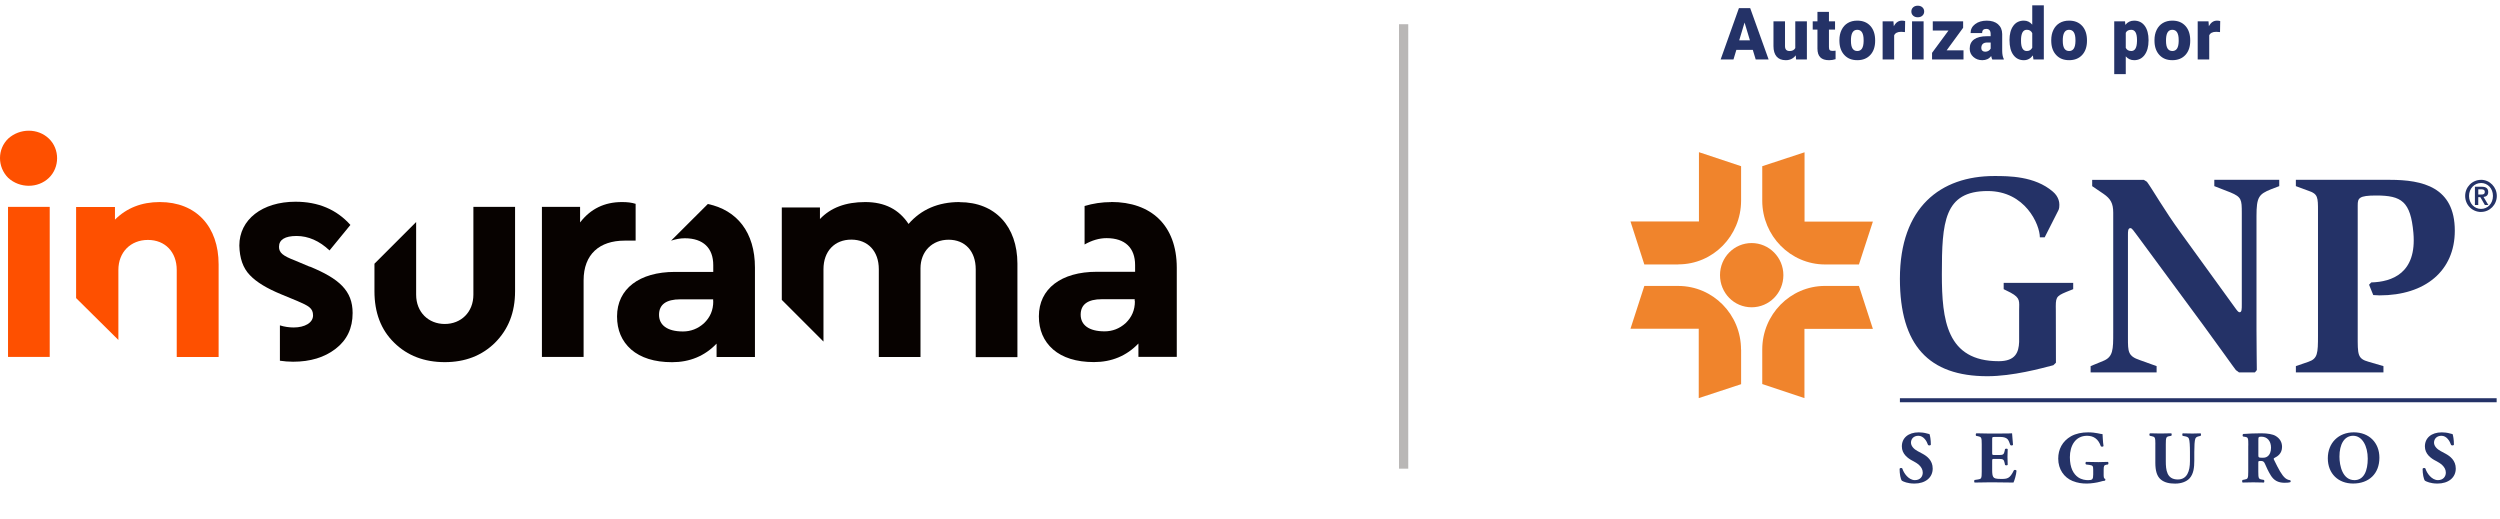
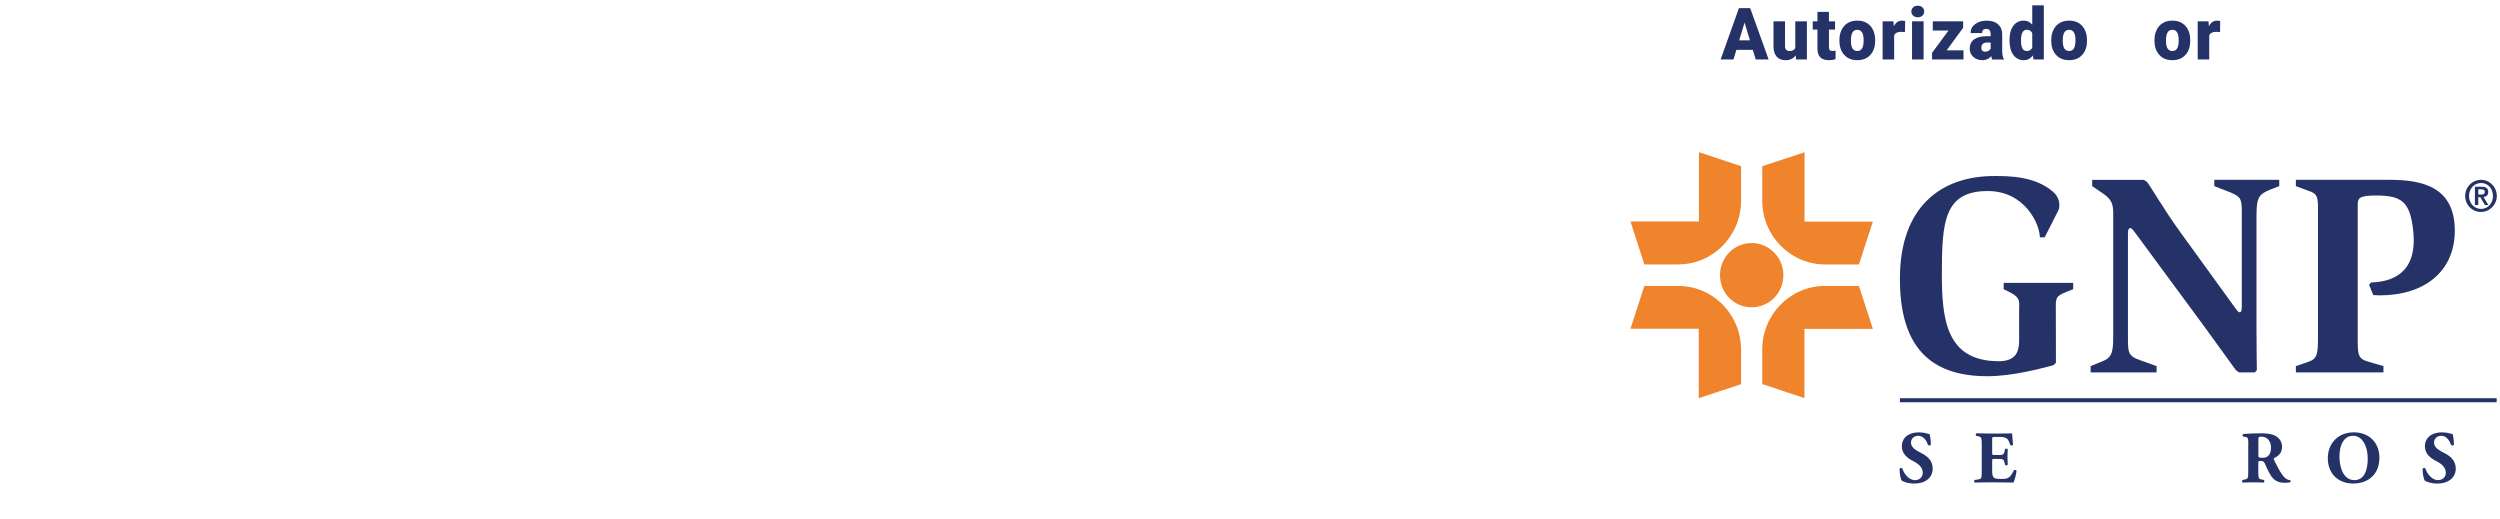
<svg xmlns="http://www.w3.org/2000/svg" width="270" height="56" viewBox="0 0 270 56" fill="none">
  <g clip-path="url(#clip0_2838_5965)">
    <path d="M33.451 28.805L31.857 28.133C30.555 27.634 30.132 27.297 30.132 26.657C30.132 25.887 30.772 25.486 32.03 25.486C33.289 25.486 34.504 26.017 35.588 27.048L37.844 24.293C36.347 22.622 34.373 21.787 31.911 21.787C28.321 21.787 25.848 23.718 25.848 26.516C25.88 27.883 26.238 28.946 26.987 29.716C27.713 30.486 28.852 31.159 30.349 31.777L32.106 32.504C33.332 33.035 33.809 33.274 33.809 34.066C33.809 34.858 32.92 35.367 31.716 35.367C31.217 35.367 30.718 35.292 30.23 35.14V38.958C30.685 39.023 31.152 39.066 31.651 39.066C33.517 39.066 35.046 38.6 36.25 37.667C37.476 36.723 38.083 35.443 38.083 33.806C38.083 31.398 36.64 30.096 33.441 28.783" fill="#070200" />
    <path d="M51.126 31.822C51.126 33.72 49.791 34.989 48.034 34.989C46.277 34.989 44.943 33.72 44.943 31.822V23.98L40.441 28.481V31.453C40.441 33.753 41.136 35.618 42.578 37.018C43.999 38.417 45.843 39.111 48.034 39.111C50.225 39.111 52.037 38.417 53.458 37.018C54.9 35.575 55.627 33.753 55.627 31.453V22.342H51.126V31.822Z" fill="#070200" />
    <path d="M68.658 22.017C68.214 21.877 67.769 21.822 67.183 21.822C65.285 21.822 63.788 22.549 62.649 24.024V22.343H58.527V38.548H63.029V30.283C63.029 27.452 64.754 25.988 67.454 25.988H68.648V22.017H68.658Z" fill="#070200" />
    <path d="M76.446 22.033L72.476 25.992C72.964 25.83 73.463 25.732 73.951 25.732C75.958 25.732 77.032 26.795 77.032 28.639V29.366H72.888C69.049 29.366 66.641 31.199 66.641 34.171C66.641 35.646 67.14 36.839 68.17 37.751C69.201 38.64 70.676 39.117 72.585 39.117C74.494 39.117 76.121 38.445 77.39 37.111V38.553H81.534V28.899C81.534 25.081 79.592 22.695 76.457 22.033H76.446ZM77.032 32.544C77.032 33.509 76.696 34.269 76.034 34.908C75.362 35.516 74.591 35.798 73.756 35.798C72.053 35.798 71.175 35.104 71.175 33.997C71.175 32.891 71.945 32.327 73.474 32.327H77.021V32.544H77.032Z" fill="#070200" />
    <path d="M120.02 21.825C119 21.825 118.035 21.977 117.135 22.248V26.403C117.926 25.958 118.707 25.719 119.51 25.719C121.517 25.719 122.591 26.782 122.591 28.626V29.353H118.447C114.607 29.353 112.199 31.186 112.199 34.158C112.199 35.633 112.698 36.827 113.729 37.738C114.759 38.627 116.234 39.105 118.143 39.105C120.052 39.105 121.679 38.432 122.949 37.098V38.541H127.092V28.898C127.081 24.32 124.315 21.814 120.009 21.814L120.02 21.825ZM122.569 32.531C122.569 33.497 122.233 34.256 121.571 34.896C120.898 35.503 120.128 35.785 119.293 35.785C117.59 35.785 116.712 35.091 116.712 33.985C116.712 32.878 117.482 32.314 119.011 32.314H122.547V32.531H122.558H122.569Z" fill="#070200" />
    <path d="M103.622 21.822C101.322 21.822 99.478 22.625 98.123 24.187C97.092 22.625 95.563 21.822 93.447 21.822C91.332 21.822 89.716 22.43 88.555 23.655V22.408H84.434V32.387L88.935 36.889V29.079C88.935 27.105 90.161 25.879 91.94 25.879C93.719 25.879 94.912 27.105 94.912 29.079V38.559H99.413V28.981C99.413 27.148 100.682 25.89 102.45 25.89C104.218 25.89 105.379 27.116 105.379 29.09V38.57H109.881V28.461C109.87 24.469 107.505 21.833 103.633 21.833" fill="#070200" />
    <path d="M0.887 14.969C-0.296 16.108 -0.296 18.028 0.887 19.211C2.134 20.349 4.097 20.349 5.28 19.211C6.462 18.072 6.462 16.098 5.28 14.969C4.097 13.831 2.145 13.831 0.887 14.969Z" fill="#FE5000" />
    <path d="M5.369 22.342H0.867V38.547H5.369V22.342Z" fill="#FE5000" />
    <path d="M23.621 38.559H19.087V29.155C19.087 27.224 17.84 25.912 15.974 25.912C14.109 25.912 12.785 27.235 12.785 29.155V36.715L8.219 32.192V22.354H12.416V23.721C13.664 22.473 15.28 21.822 17.254 21.822C21.213 21.822 23.611 24.491 23.611 28.558V38.57L23.621 38.559Z" fill="#FE5000" />
  </g>
-   <path opacity="0.4" d="M152.092 2.616H151.092V50.616H152.092V2.616Z" fill="#524C4A" />
  <path d="M189.303 5.389H187.526L187.214 6.425H185.828L187.803 0.88H189.022L191.012 6.425H189.617L189.303 5.389ZM187.835 4.357H188.992L188.412 2.435L187.835 4.357Z" fill="#243267" />
  <path d="M193.938 5.979C193.674 6.327 193.317 6.5 192.869 6.5C192.422 6.5 192.1 6.369 191.873 6.107C191.648 5.845 191.535 5.467 191.535 4.974V2.305H192.781V4.982C192.781 5.335 192.947 5.512 193.28 5.512C193.566 5.512 193.769 5.406 193.89 5.196V2.305H195.144V6.425H193.977L193.94 5.979H193.938Z" fill="#243267" />
  <path d="M197.527 1.28V2.305H198.185V3.196H197.527V5.082C197.527 5.238 197.553 5.346 197.609 5.406C197.663 5.467 197.772 5.497 197.932 5.497C198.055 5.497 198.159 5.489 198.243 5.473V6.39C198.018 6.464 197.785 6.501 197.54 6.501C197.112 6.501 196.794 6.397 196.591 6.189C196.385 5.982 196.284 5.666 196.284 5.242V3.196H195.773V2.305H196.284V1.28H197.529H197.527Z" fill="#243267" />
  <path d="M198.656 4.327C198.656 3.916 198.734 3.549 198.89 3.229C199.046 2.909 199.268 2.66 199.558 2.487C199.848 2.314 200.189 2.228 200.583 2.228C201.182 2.228 201.654 2.418 202 2.801C202.346 3.183 202.516 3.702 202.516 4.36V4.405C202.516 5.047 202.343 5.558 201.997 5.934C201.651 6.31 201.182 6.499 200.59 6.499C199.997 6.499 199.562 6.323 199.219 5.971C198.875 5.618 198.687 5.143 198.661 4.541L198.656 4.325V4.327ZM199.902 4.407C199.902 4.788 199.96 5.067 200.075 5.244C200.192 5.422 200.362 5.51 200.59 5.51C201.033 5.51 201.26 5.158 201.271 4.455V4.325C201.271 3.586 201.042 3.218 200.583 3.218C200.166 3.218 199.941 3.536 199.906 4.174L199.902 4.405V4.407Z" fill="#243267" />
  <path d="M205.734 3.466L205.324 3.436C204.932 3.436 204.681 3.564 204.569 3.817V6.425H203.323V2.305H204.491L204.532 2.835C204.742 2.431 205.034 2.229 205.408 2.229C205.542 2.229 205.657 2.245 205.756 2.275L205.734 3.466Z" fill="#243267" />
  <path d="M206.427 1.241C206.427 1.057 206.492 0.908 206.619 0.791C206.747 0.675 206.913 0.616 207.119 0.616C207.324 0.616 207.491 0.675 207.618 0.791C207.746 0.908 207.811 1.057 207.811 1.241C207.811 1.425 207.746 1.574 207.618 1.691C207.491 1.808 207.324 1.866 207.119 1.866C206.913 1.866 206.747 1.808 206.619 1.691C206.492 1.574 206.427 1.425 206.427 1.241ZM207.75 6.425H206.5V2.305H207.75V6.425Z" fill="#243267" />
  <path d="M210.236 5.434H212.059V6.425H208.662V5.709L210.438 3.296H208.74V2.305H212.018V2.999L210.236 5.437V5.434Z" fill="#243267" />
  <path d="M215.167 6.425C215.124 6.34 215.083 6.217 215.048 6.055C214.819 6.351 214.499 6.5 214.086 6.5C213.709 6.5 213.387 6.384 213.123 6.148C212.859 5.912 212.728 5.618 212.728 5.263C212.728 4.816 212.888 4.478 213.208 4.251C213.528 4.024 213.995 3.91 214.605 3.91H214.99V3.691C214.99 3.311 214.83 3.12 214.512 3.12C214.215 3.12 214.068 3.272 214.068 3.572H212.823C212.823 3.174 212.987 2.85 213.316 2.603C213.644 2.355 214.064 2.231 214.574 2.231C215.085 2.231 215.487 2.359 215.783 2.616C216.079 2.874 216.231 3.224 216.237 3.672V5.497C216.242 5.875 216.298 6.165 216.408 6.366V6.431H215.163L215.167 6.425ZM214.386 5.586C214.542 5.586 214.669 5.551 214.773 5.482C214.877 5.413 214.948 5.337 214.994 5.25V4.591H214.631C214.196 4.591 213.98 4.792 213.98 5.192C213.98 5.309 214.019 5.404 214.094 5.475C214.17 5.547 214.267 5.583 214.386 5.583V5.586Z" fill="#243267" />
  <path d="M217.024 4.334C217.024 3.681 217.161 3.168 217.435 2.792C217.71 2.416 218.091 2.227 218.581 2.227C218.938 2.227 219.239 2.372 219.483 2.662V0.575H220.733V6.425H219.613L219.55 5.984C219.293 6.33 218.969 6.501 218.575 6.501C218.099 6.501 217.723 6.312 217.444 5.936C217.165 5.56 217.027 5.026 217.027 4.334H217.024ZM218.27 4.414C218.27 5.145 218.478 5.51 218.891 5.51C219.167 5.51 219.364 5.391 219.483 5.151V3.581C219.371 3.337 219.176 3.216 218.899 3.216C218.514 3.216 218.307 3.536 218.274 4.176L218.27 4.412V4.414Z" fill="#243267" />
  <path d="M221.534 4.327C221.534 3.916 221.612 3.549 221.768 3.229C221.923 2.909 222.146 2.66 222.436 2.487C222.726 2.314 223.067 2.228 223.461 2.228C224.06 2.228 224.531 2.418 224.877 2.801C225.223 3.183 225.394 3.702 225.394 4.36V4.405C225.394 5.047 225.221 5.558 224.875 5.934C224.529 6.31 224.06 6.499 223.467 6.499C222.875 6.499 222.44 6.323 222.096 5.971C221.75 5.618 221.564 5.143 221.539 4.541L221.534 4.325V4.327ZM222.78 4.407C222.78 4.788 222.838 5.067 222.953 5.244C223.07 5.422 223.24 5.51 223.467 5.51C223.911 5.51 224.138 5.158 224.149 4.455V4.325C224.149 3.586 223.919 3.218 223.461 3.218C223.044 3.218 222.819 3.536 222.784 4.174L222.78 4.405V4.407Z" fill="#243267" />
-   <path d="M232.041 4.394C232.041 5.034 231.901 5.545 231.622 5.927C231.343 6.31 230.964 6.5 230.489 6.5C230.121 6.5 229.82 6.362 229.583 6.085V8.008H228.337V2.305H229.503L229.539 2.686C229.779 2.381 230.093 2.229 230.482 2.229C230.975 2.229 231.358 2.418 231.633 2.792C231.907 3.166 232.044 3.681 232.044 4.336V4.396L232.041 4.394ZM230.796 4.314C230.796 3.583 230.588 3.218 230.175 3.218C229.879 3.218 229.682 3.326 229.583 3.544V5.166C229.691 5.395 229.89 5.508 230.182 5.508C230.579 5.508 230.783 5.155 230.796 4.448V4.312V4.314Z" fill="#243267" />
  <path d="M232.684 4.327C232.684 3.916 232.761 3.549 232.917 3.229C233.073 2.909 233.296 2.66 233.585 2.487C233.875 2.314 234.217 2.228 234.61 2.228C235.209 2.228 235.681 2.418 236.027 2.801C236.373 3.183 236.544 3.702 236.544 4.36V4.405C236.544 5.047 236.371 5.558 236.025 5.934C235.679 6.31 235.209 6.499 234.617 6.499C234.024 6.499 233.59 6.323 233.246 5.971C232.902 5.618 232.714 5.143 232.688 4.541L232.684 4.325V4.327ZM233.929 4.407C233.929 4.788 233.988 5.067 234.102 5.244C234.219 5.422 234.39 5.51 234.617 5.51C235.06 5.51 235.287 5.158 235.298 4.455V4.325C235.298 3.586 235.069 3.218 234.61 3.218C234.193 3.218 233.968 3.536 233.934 4.174L233.929 4.405V4.407Z" fill="#243267" />
  <path d="M239.762 3.466L239.351 3.436C238.96 3.436 238.709 3.564 238.596 3.817V6.425H237.351V2.305H238.518L238.559 2.835C238.769 2.431 239.061 2.229 239.435 2.229C239.569 2.229 239.684 2.245 239.783 2.275L239.762 3.466Z" fill="#243267" />
  <path d="M218.066 33.538C218.066 32.549 218.239 32.197 217.154 31.609L216.397 31.23V30.551H223.905V31.23L223.142 31.535C222.008 32.009 222.008 32.136 222.03 33.538L222.041 39.173L221.762 39.444C220.451 39.785 217.391 40.631 214.634 40.631C208.311 40.631 205.19 37.303 205.19 30.101C205.19 22.362 209.593 19.01 215.378 19.01C216.931 19.01 219.749 19.01 221.704 20.692C222.354 21.241 222.411 21.869 222.411 22.113C222.411 22.587 222.318 22.68 222.227 22.868L220.826 25.631H220.304C220.304 24.269 218.734 20.632 214.671 20.632C209.954 20.632 209.721 23.975 209.721 29.621C209.721 34.563 210.231 39.009 215.863 39.009C217.683 39.009 218.021 38.034 218.066 36.939V33.538Z" fill="#243267" />
  <path d="M225.782 39.541L227.132 38.987C228.228 38.553 228.228 37.742 228.228 35.941V22.963C228.228 21.962 227.949 21.469 227.188 20.941L225.955 20.104V19.423H231.53L231.868 19.631C232.482 20.465 233.758 22.717 235.47 25.069L241.383 33.233C241.627 33.575 241.753 33.724 241.867 33.724C242.114 33.724 242.114 33.419 242.114 32.855V22.985C242.114 21.562 242.086 21.281 240.894 20.783L239.145 20.102V19.421H246.158V20.102L245.262 20.444C243.956 20.974 243.701 21.281 243.701 23.329V35.562C243.701 37.433 243.736 39.327 243.736 39.971L243.526 40.22H241.813L241.476 39.971C241.201 39.63 239.607 37.361 237.988 35.162L230.825 25.446C230.436 24.918 230.246 24.637 230.096 24.637C229.818 24.637 229.818 24.953 229.818 25.387V36.492C229.818 37.991 229.818 38.46 231.106 38.892L232.914 39.541V40.222H225.787V39.541H225.782Z" fill="#243267" />
  <path d="M247.953 39.541L249.298 39.078C250.31 38.737 250.343 38.174 250.343 36.222V22.801C250.343 21.313 250.343 20.941 249.298 20.599L247.953 20.102V19.421H258.095C261.64 19.421 265.119 20.199 265.119 24.916C265.119 29.235 261.94 31.901 256.984 31.901C256.776 31.901 256.499 31.866 256.311 31.866L255.859 30.748L256.099 30.502C258.327 30.441 261.03 29.516 260.647 25.149C260.342 21.75 259.369 21.114 256.625 21.114C254.761 21.114 254.633 21.398 254.633 22.174V36.222C254.633 38.304 254.596 38.737 255.825 39.078L257.412 39.541V40.222H247.955V39.541H247.953Z" fill="#243267" />
  <path d="M269.638 43.443H205.19V43.008H269.638V43.443Z" fill="#243267" />
  <path d="M192.605 29.714C192.605 31.637 191.081 33.187 189.175 33.187C187.27 33.187 185.761 31.637 185.761 29.714C185.761 27.792 187.29 26.25 189.175 26.25C191.061 26.25 192.605 27.8 192.605 29.714Z" fill="#F0842C" />
  <path d="M183.488 23.915H176.092L177.588 28.562H181.271V28.551C185.006 28.551 188.029 25.476 188.038 21.681V17.95L183.486 16.436V23.917L183.488 23.915Z" fill="#F0842C" />
  <path d="M183.464 35.502V42.997L188.04 41.492V37.753H188.031C188.031 33.962 185.008 30.893 181.265 30.882H177.588L176.092 35.504H183.464V35.502Z" fill="#F0842C" />
  <path d="M194.88 35.516H202.271L200.764 30.88H197.081C193.349 30.891 190.323 33.962 190.323 37.75V41.476L194.88 42.994V35.514V35.516Z" fill="#F0842C" />
  <path d="M194.891 23.938V16.447L190.323 17.95V21.691C190.336 25.478 193.364 28.551 197.092 28.562H200.764L202.271 23.936H194.891V23.938Z" fill="#F0842C" />
  <path d="M267.954 19.762C268.664 19.762 269.239 20.34 269.239 21.162C269.239 21.983 268.664 22.563 267.954 22.563V22.889C268.893 22.889 269.656 22.111 269.656 21.159C269.656 20.208 268.891 19.419 267.954 19.419V19.76V19.762ZM267.954 21.423V21.01H267.965C268.186 21.01 268.357 20.976 268.357 20.716C268.357 20.482 268.149 20.446 267.976 20.446H267.952V20.167H268.008C268.473 20.167 268.729 20.329 268.729 20.74C268.729 21.079 268.53 21.244 268.22 21.272L268.742 22.141H268.367L267.954 21.423ZM267.954 22.565C267.239 22.565 266.655 21.972 266.655 21.164C266.655 20.355 267.239 19.765 267.954 19.765V19.423C267.001 19.423 266.237 20.201 266.237 21.164C266.237 22.126 267.001 22.894 267.954 22.894V22.567V22.565ZM267.954 20.167V20.446H267.654V21.01H267.954V21.423L267.872 21.293H267.652V22.141H267.29V20.165H267.952L267.954 20.167Z" fill="#243267" />
  <path d="M206.746 52.224C206.021 52.224 205.571 52.016 205.405 51.917C205.256 51.746 205.156 51.169 205.156 50.626C205.21 50.52 205.39 50.511 205.453 50.6C205.608 51.117 206.138 51.854 206.806 51.854C207.394 51.854 207.658 51.45 207.658 51.047C207.658 50.401 207.059 50.018 206.586 49.778C206.021 49.493 205.401 49.01 205.401 48.221C205.39 47.315 206.084 46.694 207.224 46.694C207.487 46.694 207.808 46.725 208.123 46.818C208.227 46.852 208.294 46.867 208.387 46.885C208.452 47.064 208.532 47.492 208.532 48.029C208.491 48.122 208.294 48.135 208.227 48.052C208.091 47.644 207.753 47.064 207.185 47.064C206.666 47.064 206.385 47.408 206.385 47.806C206.385 48.173 206.707 48.511 207.096 48.716L207.619 48.997C208.11 49.259 208.731 49.72 208.731 50.604C208.731 51.586 207.933 52.226 206.746 52.226V52.224Z" fill="#243267" />
  <path d="M215.154 48.898C215.154 49.123 215.163 49.141 215.377 49.141H215.917C216.33 49.141 216.421 49.084 216.503 48.699L216.542 48.503C216.596 48.438 216.793 48.438 216.832 48.509C216.817 48.762 216.808 49.05 216.808 49.352C216.808 49.655 216.815 49.945 216.832 50.2C216.795 50.274 216.598 50.28 216.542 50.207L216.503 50.008C216.421 49.623 216.33 49.564 215.917 49.564H215.377C215.163 49.564 215.154 49.569 215.154 49.809V50.758C215.154 51.126 215.182 51.383 215.279 51.519C215.383 51.66 215.534 51.725 216.11 51.725C216.793 51.725 217.059 51.699 217.496 50.799C217.556 50.711 217.758 50.745 217.784 50.84C217.755 51.258 217.563 51.902 217.455 52.116C217.037 52.103 216.285 52.095 215.632 52.095H214.611C214.235 52.095 213.85 52.101 213.257 52.116C213.197 52.069 213.197 51.878 213.257 51.837L213.627 51.781C213.982 51.727 214.027 51.679 214.027 50.946V47.966C214.027 47.237 213.982 47.19 213.627 47.112L213.428 47.075C213.359 47.026 213.368 46.842 213.445 46.796C213.811 46.809 214.202 46.818 214.581 46.818H216.248C216.748 46.818 217.204 46.812 217.303 46.796C217.312 46.924 217.368 47.501 217.405 48.035C217.375 48.12 217.195 48.137 217.115 48.064C217.027 47.787 216.921 47.547 216.815 47.432C216.665 47.283 216.432 47.19 216.041 47.19H215.416C215.154 47.19 215.154 47.201 215.154 47.501V48.896V48.898Z" fill="#243267" />
-   <path d="M227.193 51.192C227.193 51.528 227.208 51.69 227.359 51.72C227.392 51.752 227.381 51.887 227.331 51.913C227.201 51.936 226.994 51.956 226.784 52.034C226.505 52.118 225.83 52.224 225.389 52.224C224.855 52.224 224.397 52.168 223.836 51.945C222.917 51.569 222.288 50.682 222.288 49.532C222.288 48.532 222.727 47.654 223.672 47.114C224.206 46.82 224.844 46.694 225.512 46.694C226.388 46.694 226.823 46.885 227.074 46.885C227.095 47.125 227.104 47.683 227.18 48.173C227.149 48.258 226.935 48.267 226.888 48.189C226.628 47.434 226.133 47.064 225.404 47.064C224.159 47.064 223.547 48.117 223.547 49.378C223.547 50.522 223.932 51.201 224.444 51.551C224.823 51.807 225.233 51.856 225.525 51.856C225.971 51.856 226.066 51.77 226.066 51.251V50.747C226.066 50.317 226.021 50.267 225.644 50.209L225.296 50.163C225.21 50.113 225.21 49.932 225.296 49.884C225.856 49.897 226.239 49.908 226.626 49.908C227.013 49.908 227.392 49.899 227.662 49.884C227.725 49.932 227.725 50.113 227.662 50.163L227.48 50.191C227.242 50.237 227.195 50.317 227.195 50.747V51.192H227.193Z" fill="#243267" />
-   <path d="M232.78 47.973C232.78 47.229 232.737 47.181 232.382 47.108L232.183 47.067C232.12 47.021 232.112 46.842 232.198 46.796C232.575 46.809 232.97 46.818 233.349 46.818C233.727 46.818 234.119 46.812 234.495 46.796C234.56 46.842 234.56 47.021 234.495 47.067L234.309 47.101C233.95 47.162 233.907 47.229 233.907 47.973V49.817C233.907 50.754 234.008 51.783 235.202 51.783C236.21 51.783 236.515 50.888 236.515 49.796V48.829C236.515 48.185 236.487 47.573 236.398 47.367C236.331 47.199 236.154 47.149 235.942 47.112L235.73 47.071C235.667 47.011 235.684 46.846 235.73 46.801C236.154 46.814 236.463 46.822 236.785 46.822C237.075 46.822 237.369 46.816 237.667 46.801C237.713 46.846 237.73 47.011 237.667 47.071L237.525 47.106C237.319 47.151 237.17 47.199 237.099 47.37C237.012 47.575 236.984 48.187 236.984 48.831V49.724C236.984 50.479 236.913 51.165 236.478 51.656C236.134 52.03 235.557 52.229 234.919 52.229C234.318 52.229 233.783 52.133 233.362 51.783C232.951 51.437 232.776 50.847 232.776 49.975V47.979L232.78 47.973Z" fill="#243267" />
  <path d="M242.817 48.115C242.817 47.315 242.804 47.231 242.473 47.181L242.259 47.147C242.179 47.108 242.179 46.907 242.274 46.868C242.864 46.829 243.479 46.796 244.227 46.796C244.895 46.796 245.472 46.898 245.769 47.082C246.227 47.356 246.461 47.757 246.461 48.265C246.461 48.976 245.991 49.283 245.628 49.463C245.548 49.504 245.548 49.554 245.585 49.64C246.106 50.708 246.426 51.31 246.807 51.636C247.012 51.803 247.215 51.85 247.332 51.861C247.406 51.9 247.406 52.021 247.365 52.066C247.237 52.123 246.984 52.14 246.744 52.14C246.022 52.14 245.563 51.876 245.219 51.303C244.964 50.879 244.783 50.483 244.603 50.064C244.508 49.848 244.383 49.783 244.186 49.783C243.905 49.783 243.896 49.8 243.896 49.958V50.944C243.896 51.679 243.941 51.733 244.296 51.794L244.508 51.835C244.56 51.876 244.56 52.066 244.508 52.114C244.088 52.101 243.729 52.092 243.349 52.092C242.968 52.092 242.607 52.099 242.198 52.114C242.136 52.066 242.136 51.876 242.198 51.835L242.412 51.794C242.765 51.731 242.81 51.677 242.81 50.944V48.113L242.817 48.115ZM243.9 49.13C243.9 49.411 243.922 49.437 244.387 49.437C244.67 49.437 244.832 49.361 244.984 49.212C245.116 49.078 245.271 48.821 245.271 48.349C245.271 47.627 244.852 47.162 244.238 47.162C243.911 47.162 243.902 47.192 243.902 47.571V49.128L243.9 49.13Z" fill="#243267" />
  <path d="M256.975 49.434C256.975 51.178 255.827 52.222 254.133 52.222C252.553 52.222 251.404 51.167 251.404 49.497C251.404 47.828 252.566 46.692 254.213 46.692C255.861 46.692 256.975 47.808 256.975 49.432V49.434ZM254.149 47.062C253.178 47.062 252.661 47.981 252.661 49.313C252.661 50.293 252.994 51.854 254.28 51.854C255.31 51.854 255.716 50.831 255.716 49.538C255.716 48.172 255.124 47.064 254.146 47.064L254.149 47.062Z" fill="#243267" />
  <path d="M263.231 52.224C262.509 52.224 262.061 52.016 261.895 51.917C261.748 51.746 261.642 51.169 261.642 50.626C261.7 50.52 261.882 50.511 261.947 50.6C262.1 51.117 262.63 51.854 263.298 51.854C263.878 51.854 264.15 51.45 264.15 51.047C264.15 50.401 263.551 50.018 263.08 49.778C262.511 49.493 261.89 49.01 261.89 48.221C261.882 47.315 262.574 46.694 263.715 46.694C263.975 46.694 264.299 46.725 264.613 46.818C264.715 46.852 264.786 46.867 264.881 46.885C264.944 47.064 265.024 47.492 265.024 48.029C264.985 48.122 264.786 48.135 264.715 48.052C264.578 47.644 264.245 47.064 263.679 47.064C263.158 47.064 262.874 47.408 262.874 47.806C262.874 48.173 263.199 48.511 263.592 48.716L264.113 48.997C264.598 49.259 265.223 49.72 265.223 50.604C265.223 51.586 264.427 52.226 263.233 52.226L263.231 52.224Z" fill="#243267" />
  <defs>
    <clipPath id="clip0_2838_5965">
-       <rect width="127.092" height="25.002" fill="white" transform="translate(0 14.115)" />
-     </clipPath>
+       </clipPath>
  </defs>
</svg>